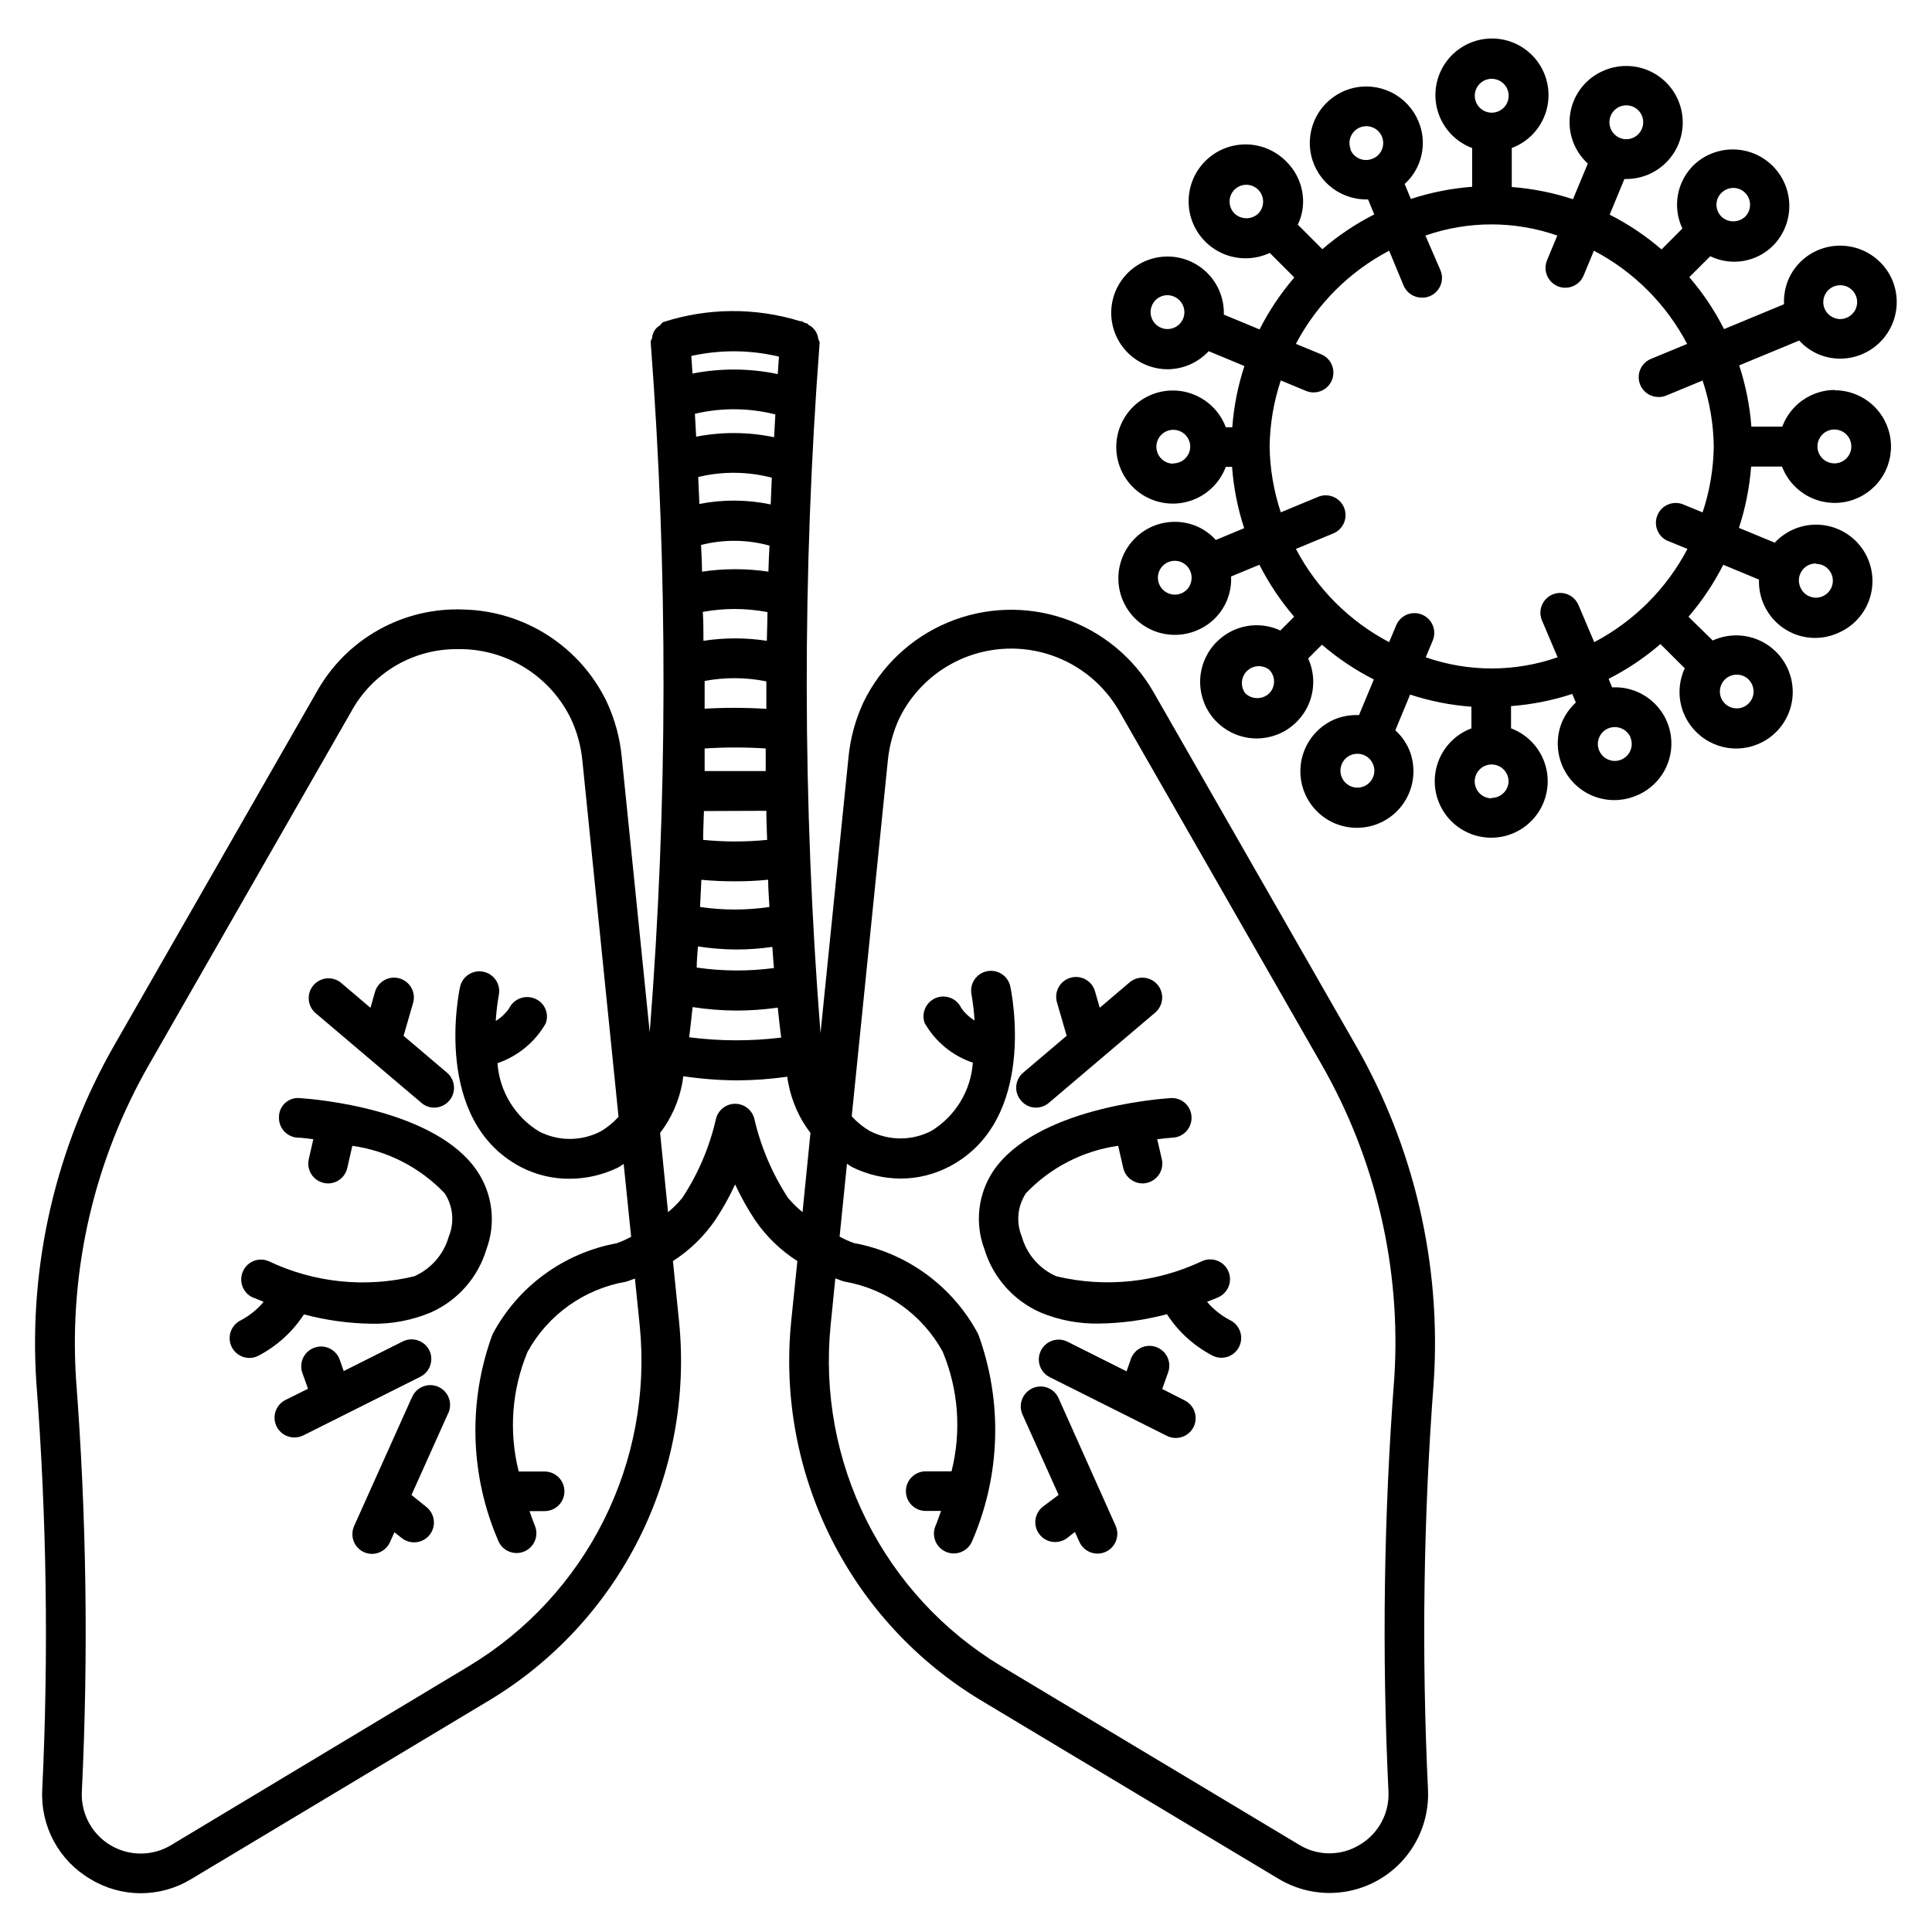
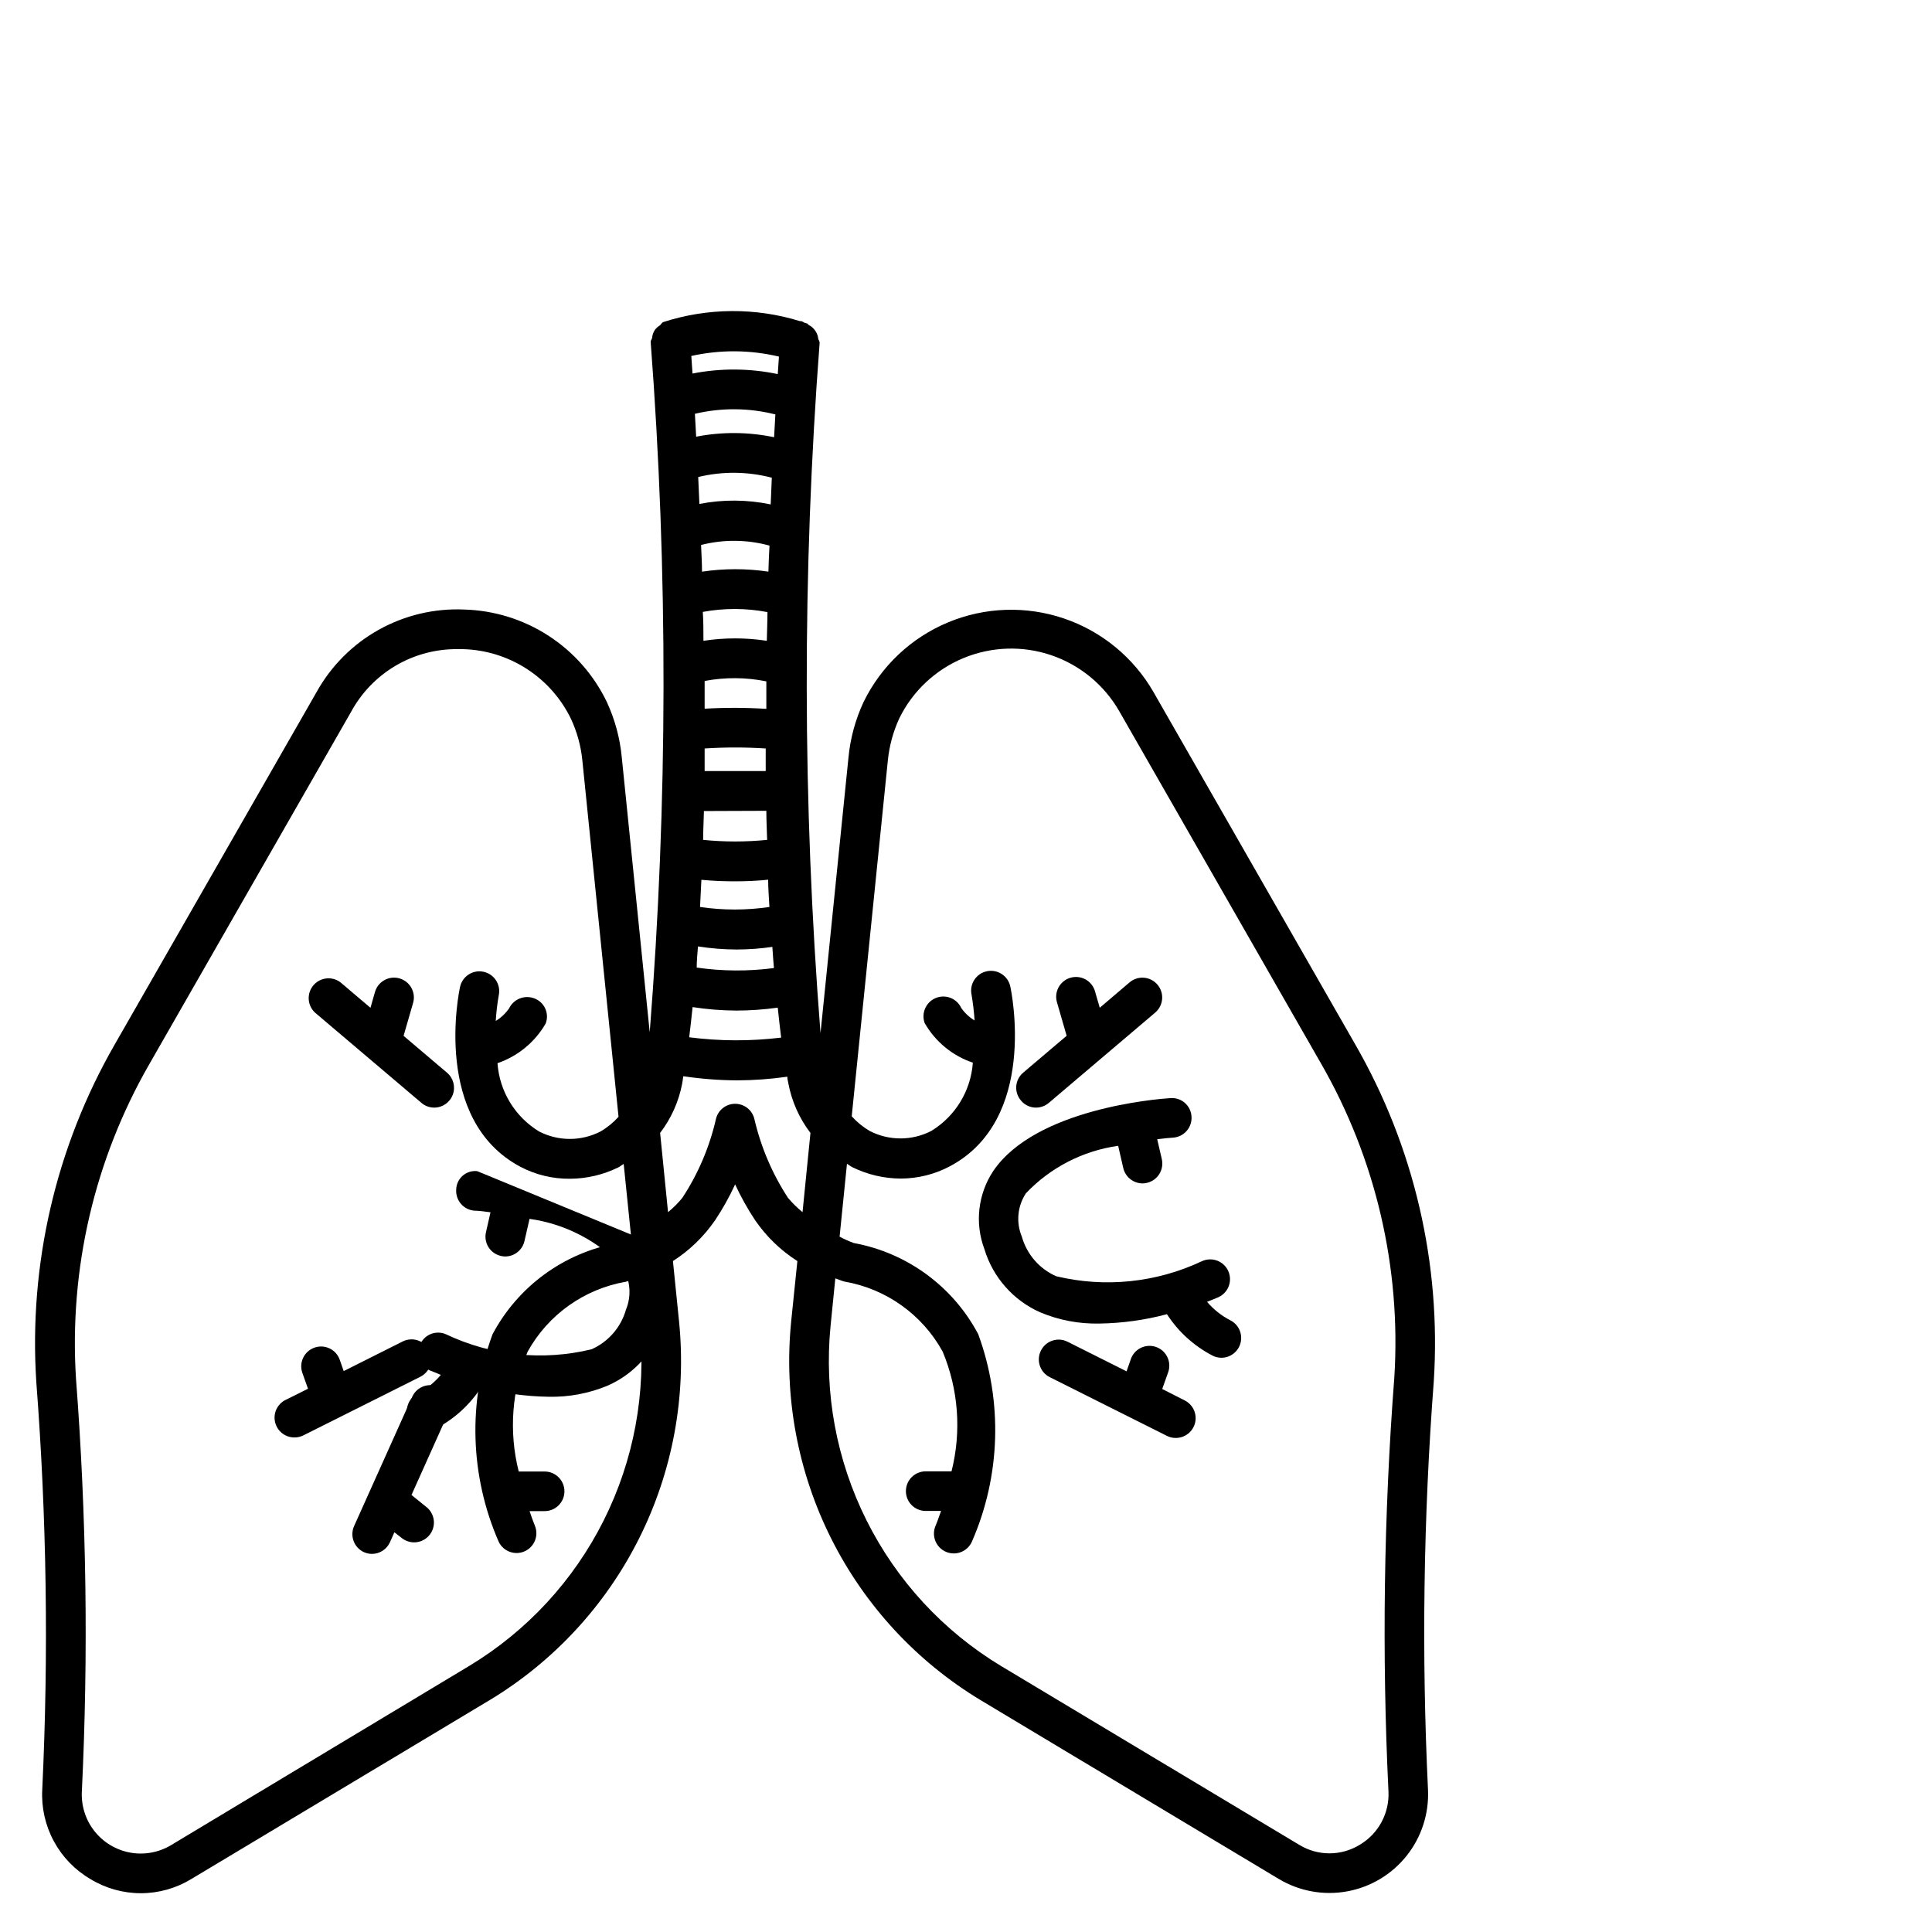
<svg xmlns="http://www.w3.org/2000/svg" fill="#000000" width="800px" height="800px" version="1.1" viewBox="144 144 512 512">
  <g>
-     <path d="m630.24 247.34c-3.031 0.012-5.988 0.949-8.477 2.684-2.488 1.738-4.387 4.191-5.441 7.035h-8.188 0.004c-0.426-5.519-1.512-10.965-3.234-16.227l15.91-6.59c1.422 1.578 3.168 2.824 5.125 3.652 1.812 0.766 3.762 1.156 5.731 1.152 5-0.008 9.668-2.508 12.449-6.664 2.781-4.16 3.309-9.43 1.406-14.055-1.539-3.66-4.457-6.566-8.125-8.082-3.668-1.52-7.789-1.523-11.461-0.02-3.676 1.512-6.594 4.43-8.105 8.102-0.793 2.004-1.148 4.148-1.047 6.297l-15.891 6.59-0.004 0.004c-2.504-4.945-5.598-9.57-9.215-13.77l5.562-5.543c2.758 1.332 5.863 1.766 8.875 1.234 3.016-0.531 5.785-2 7.922-4.195 3.644-3.812 5.016-9.262 3.609-14.348-1.406-5.086-5.383-9.059-10.469-10.457-5.086-1.402-10.535-0.023-14.344 3.625-2.184 2.141-3.641 4.91-4.176 7.918-0.535 3.012-0.117 6.113 1.195 8.875l-5.519 5.543h-0.004c-4.195-3.613-8.812-6.707-13.75-9.215l3.906-9.445h0.484v-0.004c1.965 0 3.91-0.383 5.731-1.133 3.668-1.523 6.586-4.441 8.105-8.109 1.52-3.672 1.52-7.797 0-11.469-1.52-3.672-4.438-6.586-8.105-8.109-3.672-1.512-7.793-1.512-11.461 0-4.734 1.906-8.152 6.113-9.059 11.133-0.902 5.023 0.836 10.156 4.606 13.594l-3.926 9.445v0.004c-5.258-1.723-10.707-2.809-16.227-3.234v-10.328c4.422-1.652 7.809-5.293 9.137-9.824s0.441-9.422-2.387-13.199c-2.832-3.781-7.277-6.004-11.996-6.004-4.723 0-9.168 2.223-11.996 6.004-2.832 3.777-3.715 8.668-2.387 13.199s4.711 8.172 9.133 9.824v10.266c-5.523 0.422-10.98 1.508-16.246 3.231l-1.637-3.969v0.004c2.254-2.047 3.816-4.746 4.469-7.723 0.656-2.973 0.371-6.078-0.816-8.883-1.391-3.356-3.953-6.09-7.211-7.695-3.258-1.605-6.988-1.973-10.496-1.031-3.508 0.945-6.555 3.129-8.57 6.148-2.016 3.023-2.863 6.672-2.387 10.273 0.477 3.602 2.246 6.902 4.977 9.297 2.734 2.391 6.242 3.711 9.875 3.707h0.461l1.637 3.969v-0.004c-4.938 2.508-9.555 5.602-13.75 9.219l-6.508-6.508c0.922-1.922 1.402-4.023 1.406-6.152-0.012-3.941-1.59-7.719-4.387-10.496-2.582-2.676-6.059-4.305-9.766-4.574s-7.383 0.836-10.324 3.109c-2.945 2.273-4.941 5.551-5.617 9.207-0.672 3.656 0.023 7.43 1.965 10.605 1.938 3.172 4.977 5.516 8.535 6.586 3.562 1.07 7.391 0.789 10.758-0.793l6.508 6.508c-3.609 4.207-6.703 8.828-9.215 13.77l-9.469-3.926c0.141-4.508-1.766-8.84-5.188-11.781-3.418-2.945-7.988-4.18-12.426-3.367-4.438 0.816-8.27 3.594-10.422 7.562-2.152 3.965-2.394 8.691-0.66 12.855 1.133 2.731 3.051 5.059 5.512 6.699 2.457 1.641 5.344 2.516 8.301 2.519 4.129-0.035 8.059-1.766 10.871-4.789l9.469 3.926c-1.723 5.258-2.805 10.707-3.211 16.227h-1.723c-1.652-4.422-5.293-7.805-9.824-9.133-4.527-1.328-9.422-0.445-13.199 2.387-3.777 2.828-6.004 7.273-6.004 11.996 0 4.719 2.227 9.164 6.004 11.996 3.777 2.828 8.672 3.715 13.199 2.387 4.531-1.328 8.172-4.715 9.824-9.137h1.66c0.406 5.527 1.484 10.984 3.211 16.25l-7.516 3.129v-0.004c-1.426-1.582-3.184-2.836-5.144-3.672-3.66-1.512-7.773-1.512-11.438 0-3.672 1.523-6.586 4.441-8.105 8.109-1.52 3.672-1.52 7.797 0 11.469 1.52 3.672 4.434 6.586 8.105 8.109 3.668 1.512 7.789 1.512 11.461 0 2.828-1.141 5.231-3.137 6.875-5.703 1.641-2.57 2.445-5.586 2.297-8.633l7.496-3.106v-0.004c2.519 4.938 5.613 9.562 9.215 13.773l-3.652 3.652c-2.762-1.289-5.856-1.699-8.859-1.176-3.004 0.527-5.773 1.965-7.934 4.113-2.617 2.578-4.195 6.027-4.438 9.691-0.242 3.664 0.867 7.289 3.121 10.188 2.258 2.898 5.496 4.871 9.105 5.539 3.613 0.668 7.344-0.016 10.484-1.914 3.144-1.902 5.477-4.887 6.562-8.398 1.086-3.508 0.844-7.289-0.676-10.633l3.652-3.652c4.195 3.617 8.812 6.711 13.75 9.215l-3.926 9.445c-2.148-0.098-4.297 0.258-6.297 1.051-3.668 1.523-6.586 4.441-8.105 8.109-1.52 3.672-1.52 7.797 0 11.469 1.52 3.672 4.438 6.586 8.105 8.109 1.812 0.742 3.75 1.125 5.711 1.133 5.008 0.012 9.691-2.484 12.48-6.644 2.785-4.164 3.309-9.445 1.395-14.074-0.84-1.953-2.094-3.699-3.672-5.121l3.926-9.469h-0.004c5.266 1.727 10.723 2.809 16.25 3.215v5.731c-4.414 1.652-7.793 5.289-9.117 9.812-1.324 4.523-0.441 9.406 2.387 13.18 2.828 3.769 7.266 5.992 11.977 5.992 4.715 0 9.152-2.223 11.98-5.992 2.824-3.773 3.711-8.656 2.387-13.18-1.324-4.523-4.703-8.16-9.117-9.812v-5.898c5.519-0.41 10.969-1.488 16.227-3.215l0.945 2.266v0.004c-1.562 1.441-2.809 3.191-3.652 5.141-1.52 3.676-1.516 7.797 0.004 11.469 1.516 3.672 4.43 6.59 8.098 8.117 3.672 1.512 7.789 1.512 11.461 0 4.422-1.75 7.742-5.508 8.934-10.109 1.195-4.602 0.125-9.5-2.887-13.18-3.012-3.68-7.594-5.703-12.344-5.449l-0.922-2.266c4.93-2.504 9.543-5.598 13.727-9.215l6.445 6.422c-1.285 2.766-1.691 5.859-1.164 8.863 0.531 3.004 1.969 5.773 4.125 7.93 2.578 2.617 6.027 4.191 9.691 4.434 3.664 0.238 7.289-0.875 10.188-3.133 2.898-2.254 4.867-5.496 5.531-9.109 0.664-3.613-0.02-7.344-1.922-10.484-1.902-3.141-4.894-5.473-8.402-6.555-3.512-1.082-7.297-0.836-10.637 0.688l-6.422-6.297c3.617-4.203 6.711-8.824 9.215-13.773l9.469 3.926h-0.004c-0.105 3.035 0.711 6.031 2.344 8.586 1.637 2.559 4.012 4.559 6.809 5.731 3.723 1.555 7.914 1.527 11.609-0.082 4.199-1.707 7.394-5.227 8.691-9.57 1.297-4.344 0.555-9.039-2.023-12.77-2.574-3.727-6.703-6.086-11.223-6.414-4.519-0.324-8.945 1.418-12.027 4.738l-9.488-3.926c1.723-5.266 2.809-10.723 3.231-16.246h8.188c1.293 3.41 3.793 6.231 7.023 7.926 3.234 1.695 6.973 2.148 10.516 1.273 3.543-0.879 6.641-3.019 8.711-6.027 2.07-3.004 2.965-6.664 2.519-10.285-0.445-3.625-2.203-6.957-4.938-9.371-2.738-2.414-6.266-3.742-9.914-3.731zm-2.707-24.98c0.453-1.105 1.332-1.98 2.434-2.434 0.539-0.227 1.117-0.34 1.703-0.336 2.137-0.012 3.984 1.496 4.406 3.594 0.418 2.098-0.707 4.199-2.688 5.012-1.086 0.484-2.332 0.484-3.422 0-1.098-0.445-1.977-1.312-2.434-2.41-0.457-1.098-0.457-2.328 0-3.426zm-56.68-47.672c0.453-1.102 1.32-1.977 2.414-2.438 0.551-0.211 1.133-0.328 1.723-0.336 0.59 0.012 1.172 0.125 1.723 0.336 2.277 0.957 3.356 3.574 2.414 5.859-0.453 1.098-1.32 1.973-2.414 2.434-1.102 0.473-2.344 0.473-3.445 0-2.277-0.957-3.356-3.57-2.414-5.856zm-68.895 8.922c-0.566-1.379-0.41-2.953 0.422-4.191 0.828-1.238 2.223-1.98 3.715-1.98 1.488 0 2.883 0.742 3.715 1.98 0.828 1.238 0.984 2.812 0.418 4.191-0.438 1.102-1.312 1.973-2.414 2.414-1.105 0.492-2.363 0.512-3.484 0.055-1.117-0.453-2.008-1.348-2.457-2.469zm-46.855 47.254c-2.277 0.941-4.887-0.141-5.836-2.414-0.461-1.102-0.461-2.344 0-3.445 0.441-1.102 1.312-1.984 2.41-2.438 1.098-0.453 2.336-0.445 3.426 0.023 2.289 0.949 3.375 3.566 2.438 5.859-0.457 1.098-1.332 1.969-2.438 2.414zm4.367 67.953v-0.004c-0.438 1.105-1.312 1.988-2.414 2.434-2.289 0.941-4.91-0.148-5.856-2.434-0.945-2.285 0.133-4.898 2.414-5.856 0.539-0.227 1.117-0.34 1.699-0.336 0.59-0.004 1.176 0.109 1.723 0.336 2.277 0.957 3.356 3.57 2.414 5.856zm48.406 51.137v-0.004c-0.57 1.387-1.797 2.398-3.266 2.695-1.473 0.297-2.996-0.16-4.059-1.223-1.062-1.059-1.527-2.578-1.234-4.051 0.289-1.473 1.297-2.703 2.684-3.277 1.102-0.449 2.336-0.449 3.441 0 1.094 0.449 1.961 1.32 2.414 2.414 0.473 1.098 0.48 2.34 0.02 3.441zm68.203-10.496v-0.004c0.461 1.094 0.461 2.328 0 3.422-0.453 1.105-1.328 1.98-2.434 2.434-1.094 0.461-2.328 0.461-3.422 0-1.105-0.453-1.98-1.328-2.434-2.434-0.461-1.094-0.461-2.328 0-3.422 0.453-1.105 1.328-1.98 2.434-2.434 1.098-0.449 2.324-0.449 3.422 0 1.086 0.43 1.957 1.266 2.434 2.328zm49.164-46.039c0.59 0.012 1.172 0.125 1.723 0.336 1.672 0.699 2.762 2.332 2.762 4.144s-1.09 3.449-2.762 4.148c-1.102 0.461-2.34 0.461-3.441 0-1.098-0.445-1.969-1.316-2.414-2.414-0.629-1.402-0.492-3.031 0.359-4.309 0.852-1.281 2.301-2.031 3.836-1.992zm-25.043-98.305c0.836-0.836 1.969-1.309 3.148-1.309 1.184 0 2.316 0.473 3.148 1.309 1.719 1.746 1.719 4.547 0 6.297-1.77 1.664-4.527 1.664-6.297 0-0.852-0.844-1.328-1.992-1.32-3.191 0.004-1.172 0.48-2.293 1.32-3.106zm-60.875-30.23c1.816 0 3.457 1.098 4.152 2.777 0.691 1.684 0.305 3.617-0.984 4.898-1.289 1.285-3.227 1.664-4.902 0.961-1.68-0.703-2.769-2.348-2.758-4.164 0.012-2.473 2.019-4.473 4.492-4.473zm-68.184 35.688c-1.719-1.75-1.719-4.551 0-6.297 0.836-0.836 1.969-1.305 3.148-1.305 1.18 0 2.312 0.469 3.148 1.305 0.836 0.836 1.305 1.969 1.301 3.148 0.004 1.191-0.465 2.34-1.301 3.191-1.781 1.652-4.539 1.633-6.297-0.043zm-16.207 66.312c-1.816 0-3.453-1.094-4.148-2.773-0.695-1.676-0.312-3.609 0.973-4.894 1.285-1.285 3.219-1.668 4.894-0.973 1.68 0.695 2.773 2.332 2.773 4.148-0.043 2.449-2.043 4.41-4.492 4.41zm25.402 60.879c-1.77 1.664-4.527 1.664-6.297 0-1.371-1.789-1.203-4.316 0.391-5.906 1.59-1.594 4.117-1.762 5.906-0.391 0.836 0.832 1.305 1.965 1.305 3.148 0 1.18-0.469 2.312-1.305 3.148zm58.988 27.816v-0.004c-1.82 0.008-3.469-1.082-4.168-2.762-0.703-1.68-0.32-3.617 0.969-4.906 1.289-1.289 3.227-1.672 4.906-0.969 1.68 0.699 2.769 2.348 2.762 4.168-0.078 2.414-2.055 4.332-4.469 4.344zm68.078-31.488-0.004-0.004c1.289 1.277 1.676 3.203 0.988 4.879-0.691 1.676-2.324 2.769-4.137 2.769-1.809 0-3.441-1.094-4.133-2.769-0.691-1.676-0.301-3.602 0.984-4.879 1.742-1.723 4.547-1.73 6.297-0.02zm-21.332-36.719 5.121 2.098 0.004 0.004c-5.543 10.547-14.16 19.164-24.707 24.707l-4.199-9.887c-1.141-2.629-4.176-3.856-6.82-2.762s-3.926 4.106-2.879 6.769l4.199 9.887c-11.316 3.949-23.637 3.949-34.953 0l1.828-4.367c0.559-1.289 0.578-2.75 0.047-4.055-0.527-1.305-1.559-2.344-2.859-2.883-1.301-0.535-2.762-0.531-4.059 0.02-1.293 0.551-2.312 1.602-2.828 2.91l-1.828 4.367c-10.543-5.551-19.156-14.164-24.707-24.707l9.824-4.074c1.312-0.516 2.359-1.535 2.91-2.828 0.551-1.297 0.559-2.758 0.02-4.059-0.539-1.301-1.574-2.332-2.879-2.859-1.305-0.531-2.769-0.512-4.059 0.047l-9.824 4.074c-1.875-5.644-2.875-11.539-2.961-17.488 0.09-5.938 1.086-11.828 2.961-17.465l6.676 2.769v0.004c2.676 1.113 5.75-0.156 6.863-2.836 1.113-2.676-0.156-5.75-2.836-6.863l-6.695-2.769v-0.004c5.551-10.535 14.168-19.141 24.707-24.684l3.82 9.215c0.816 1.957 2.731 3.234 4.852 3.231 0.719 0.027 1.438-0.109 2.098-0.398 1.285-0.527 2.309-1.547 2.84-2.832s0.531-2.727-0.004-4.012l-3.988-9.215c11.316-3.945 23.633-3.945 34.949 0l-2.731 6.57h0.004c-1.102 2.684 0.176 5.754 2.856 6.867 0.629 0.262 1.309 0.398 1.992 0.398 2.121 0 4.035-1.273 4.848-3.234l2.731-6.59c10.551 5.539 19.168 14.156 24.707 24.707l-9.594 3.969c-2.328 0.961-3.644 3.445-3.133 5.918 0.516 2.469 2.711 4.223 5.234 4.176 0.684 0.012 1.363-0.125 1.992-0.398l9.594-3.969v0.004c1.883 5.633 2.883 11.523 2.961 17.465-0.078 5.945-1.074 11.844-2.961 17.484l-5.102-2.098c-2.676-1.113-5.75 0.156-6.863 2.832-1.113 2.68 0.156 5.754 2.832 6.867zm44.082-20.57h0.004c-1.82 0.008-3.465-1.082-4.168-2.758-0.699-1.68-0.32-3.613 0.961-4.906 1.285-1.289 3.219-1.676 4.898-0.98 1.684 0.691 2.777 2.332 2.777 4.152 0.004 2.441-1.945 4.434-4.387 4.492z" />
    <path d="m503.2 420.86-53.488-93.414c-5.273-9.191-13.723-16.141-23.758-19.547-10.035-3.402-20.965-3.031-30.746 1.051-9.777 4.082-17.73 11.594-22.367 21.121-2.156 4.637-3.508 9.605-3.988 14.695l-7.41 73.031c-4.789-60.895-4.867-122.06-0.23-182.97 0-0.418-0.316-0.715-0.379-1.113-0.066-0.578-0.246-1.145-0.527-1.656-0.445-0.832-1.133-1.504-1.973-1.934-0.168 0-0.211-0.316-0.379-0.379s-0.566-0.125-0.797-0.23c-0.23-0.105-0.484-0.355-0.797-0.398-0.316-0.043-0.211 0-0.316 0l0.004 0.004c-11.828-3.656-24.496-3.574-36.277 0.23-0.418 0.168-0.566 0.629-0.922 0.902-0.566 0.332-1.051 0.789-1.406 1.344-0.332 0.551-0.539 1.164-0.609 1.805 0 0.441-0.441 0.777-0.398 1.238 4.625 60.891 4.539 122.05-0.254 182.93l-7.41-72.906c-0.48-5.09-1.832-10.059-3.988-14.695-3.445-7.141-8.789-13.195-15.445-17.504-6.66-4.312-14.371-6.707-22.297-6.93-7.922-0.355-15.785 1.508-22.707 5.379-6.922 3.871-12.621 9.598-16.465 16.535l-53.508 93.414c-15.555 27.102-22.77 58.184-20.742 89.363 2.758 35.965 3.285 72.062 1.574 108.09-0.246 4.734 0.812 9.445 3.066 13.617 2.25 4.176 5.606 7.648 9.699 10.039 4.023 2.453 8.648 3.75 13.359 3.75 4.715 0 9.336-1.297 13.363-3.75l79.078-47.422v0.004c16.98-10.25 30.711-25.102 39.598-42.836 8.887-17.734 12.566-37.621 10.613-57.359l-1.637-16.164c4.406-2.824 8.203-6.5 11.168-10.812 2.019-3.023 3.797-6.203 5.312-9.508 1.52 3.301 3.297 6.481 5.309 9.508 2.965 4.32 6.769 7.996 11.188 10.812l-1.66 16.164h0.004c-1.953 19.738 1.727 39.625 10.613 57.359s22.617 32.586 39.598 42.836l79.078 47.422v-0.004c5.434 3.238 11.855 4.398 18.078 3.258 6.219-1.137 11.816-4.488 15.754-9.438s5.945-11.16 5.656-17.477c-1.723-36.07-1.211-72.211 1.531-108.21 2.012-31.141-5.211-62.184-20.762-89.238zm-174.23-150.43c6.434-1.566 13.16-1.508 19.566 0.168-0.105 2.266-0.188 4.68-0.293 7.074l-0.004 0.004c-6.227-1.301-12.648-1.344-18.891-0.129-0.125-2.414-0.211-4.848-0.316-7.117zm1.766 61.383v-7.348c5.406-1.023 10.957-0.988 16.352 0.105v7.285c-5.445-0.344-10.906-0.359-16.352-0.043zm16.941-36.316h-0.004c-5.844-0.871-11.785-0.871-17.633 0 0-2.457-0.168-4.723-0.25-7.074 5.957-1.52 12.207-1.461 18.137 0.168-0.125 2.246-0.23 4.492-0.293 6.906zm-0.293 10.707c0 2.519-0.125 5.039-0.168 7.621l-0.004-0.004c-5.566-0.855-11.227-0.855-16.793 0 0-2.582 0-5.121-0.168-7.66 5.648-1.039 11.441-1.027 17.086 0.043zm-16.648 36.148c5.387-0.348 10.793-0.348 16.184 0v5.984l-16.184-0.004v-5.981zm16.352 16.52c0 2.582 0.148 5.144 0.211 7.703-5.641 0.566-11.324 0.566-16.965 0 0-2.539 0.168-5.082 0.211-7.641zm-7.914 18.684c2.805 0 5.606-0.141 8.395-0.422 0 2.434 0.211 4.828 0.336 7.223-6.094 0.902-12.289 0.902-18.387 0 0.125-2.394 0.25-4.785 0.355-7.199 3.078 0.289 6.168 0.422 9.258 0.398zm-10.203 17.254c3.383 0.531 6.801 0.805 10.223 0.82 3.176-0.008 6.348-0.238 9.488-0.695 0.125 1.891 0.25 3.758 0.418 5.606h0.004c-6.797 0.898-13.684 0.855-20.469-0.125 0-1.848 0.188-3.715 0.336-5.606zm20.172-134.94c-6.805-1.422-13.828-1.473-20.652-0.145-0.105-2.098-0.23-4.199-0.336-6.066 7.019-1.656 14.332-1.602 21.324 0.168-0.102 1.93-0.23 3.859-0.336 6.043zm-21.598 151.02c3.859 0.598 7.762 0.906 11.672 0.922 3.644-0.008 7.285-0.27 10.895-0.777 0.293 2.664 0.566 5.394 0.902 7.934v0.004c-8.098 0.988-16.285 0.961-24.371-0.086 0.336-2.582 0.605-5.309 0.902-7.996zm22.883-172.39c-0.105 1.324-0.188 2.812-0.316 4.641v-0.004c-7.445-1.559-15.125-1.609-22.59-0.145-0.125-1.848-0.23-3.336-0.316-4.66h0.004c7.652-1.699 15.59-1.641 23.215 0.168zm-36.887 256.86c1.75 17.754-1.566 35.641-9.562 51.586-7.992 15.949-20.34 29.309-35.613 38.531l-79.074 47.527c-3.262 1.945-7.117 2.633-10.852 1.941-3.731-0.691-7.086-2.719-9.43-5.707-2.348-2.984-3.523-6.719-3.316-10.512 1.75-36.438 1.23-72.949-1.551-109.32-1.859-29.082 4.887-58.066 19.395-83.34l53.488-93.395c2.746-5.07 6.82-9.301 11.785-12.234 4.969-2.934 10.641-4.457 16.406-4.41h1.406c6.016 0.148 11.871 1.945 16.93 5.203 5.055 3.254 9.121 7.836 11.746 13.246 1.648 3.523 2.676 7.301 3.043 11.168l9.574 94.316v0.004c-1.375 1.531-2.984 2.844-4.766 3.883-5.109 2.637-11.18 2.637-16.289 0-6.387-3.891-10.496-10.637-11.02-18.098 5.383-1.836 9.918-5.566 12.762-10.496 1.012-2.606-0.25-5.543-2.836-6.609-2.613-1.098-5.633 0.047-6.863 2.602-0.934 1.336-2.137 2.465-3.527 3.316 0.137-2.281 0.402-4.551 0.801-6.801 0.605-2.836-1.199-5.625-4.031-6.234-2.836-0.609-5.625 1.195-6.234 4.031-0.316 1.426-7.348 35.309 16.039 47.672h-0.004c4.043 2.113 8.543 3.195 13.102 3.148 4.434-0.02 8.805-1.047 12.785-3 0.523-0.25 0.945-0.652 1.449-0.922l1.973 19.312-0.004-0.004c-1.223 0.656-2.492 1.227-3.797 1.703-14.094 2.59-26.227 11.48-32.938 24.141-6.566 17.844-5.981 37.535 1.637 54.957 1.215 2.562 4.246 3.695 6.844 2.562 2.598-1.137 3.824-4.129 2.769-6.762 0 0-0.652-1.574-1.426-3.906h3.988c2.898 0 5.25-2.348 5.25-5.246s-2.352-5.25-5.25-5.25h-6.863c-2.668-10.555-1.844-21.691 2.352-31.738 5.422-9.824 15.012-16.652 26.07-18.559 0.82-0.211 1.574-0.586 2.371-0.84zm39.297-33.902c-4.144-6.344-7.148-13.363-8.879-20.742-0.5-2.445-2.648-4.199-5.141-4.199-2.492 0.004-4.633 1.758-5.125 4.199-1.707 7.387-4.711 14.41-8.879 20.742-1.129 1.379-2.394 2.648-3.777 3.777l-2.098-20.992h-0.004c2.949-3.856 4.957-8.352 5.859-13.121 0.105-0.609 0.188-1.301 0.293-1.91 4.711 0.703 9.469 1.07 14.23 1.094 4.461-0.016 8.918-0.336 13.332-0.969 0 0.566 0.168 1.219 0.273 1.785 0.902 4.769 2.906 9.266 5.856 13.121l-2.098 20.992c-1.395-1.141-2.68-2.402-3.844-3.777zm159.12 157.27v-0.004c0.141 2.84-0.496 5.664-1.848 8.168-1.352 2.5-3.363 4.586-5.816 6.023-2.402 1.465-5.16 2.238-7.977 2.238-2.812 0-5.57-0.773-7.977-2.238l-79.078-47.422h0.004c-15.27-9.223-27.613-22.582-35.602-38.531-7.992-15.949-11.305-33.836-9.555-51.586l1.258-12.594c0.797 0.25 1.574 0.629 2.394 0.84 11.055 1.902 20.641 8.73 26.051 18.555 4.195 10.047 5.019 21.184 2.352 31.742h-6.844c-2.898 0-5.246 2.348-5.246 5.246 0 2.898 2.348 5.25 5.246 5.25h4.074c-0.797 2.332-1.406 3.84-1.449 3.906v-0.004c-1.16 2.66 0.059 5.758 2.719 6.918s5.758-0.059 6.918-2.719c7.602-17.426 8.195-37.105 1.656-54.957-6.715-12.664-18.859-21.559-32.957-24.141-1.301-0.473-2.562-1.039-3.777-1.703l1.953-19.312c0.504 0.293 0.922 0.672 1.449 0.922l-0.004 0.004c3.981 1.953 8.352 2.977 12.785 3 4.531-0.004 8.992-1.113 12.996-3.231 23.387-12.363 16.375-46.184 16.059-47.672v-0.004c-0.609-2.832-3.402-4.637-6.234-4.027-2.836 0.605-4.641 3.398-4.031 6.234 0.383 2.25 0.648 4.519 0.797 6.801-1.395-0.84-2.594-1.965-3.527-3.297-1.18-2.551-4.16-3.719-6.758-2.652-2.602 1.07-3.898 4-2.941 6.641 2.832 4.941 7.371 8.676 12.766 10.496-0.527 7.461-4.633 14.207-11.023 18.098-5.117 2.637-11.191 2.637-16.309 0-1.777-1.043-3.387-2.356-4.766-3.887l9.574-94.316c0.387-3.863 1.414-7.641 3.043-11.168 3.535-7.203 9.578-12.871 16.992-15.945 7.414-3.074 15.691-3.344 23.289-0.758 7.598 2.59 13.996 7.856 17.992 14.816l53.488 93.395v-0.004c14.496 25.219 21.25 54.145 19.418 83.172-2.797 36.5-3.316 73.141-1.555 109.7z" />
    <path d="m255.68 436.27c0.938 0.812 2.137 1.258 3.379 1.258 2.207 0.008 4.18-1.367 4.941-3.438 0.758-2.07 0.145-4.394-1.543-5.82l-11.504-9.762 2.519-8.711c0.809-2.789-0.801-5.699-3.59-6.508-2.785-0.805-5.699 0.801-6.508 3.59l-1.195 4.199-7.914-6.719c-2.219-1.715-5.398-1.379-7.211 0.762-1.816 2.141-1.625 5.328 0.43 7.238z" />
-     <path d="m270.48 454.37c-11.148-16.543-43.328-19.125-46.961-19.355h0.004c-1.406-0.16-2.812 0.281-3.875 1.211-1.062 0.934-1.684 2.269-1.711 3.684-0.09 1.387 0.371 2.758 1.289 3.805 0.918 1.047 2.215 1.688 3.602 1.777 1.113 0 2.539 0.211 4.199 0.418l-1.195 5.269c-0.32 1.359-0.082 2.789 0.66 3.973 0.738 1.184 1.922 2.019 3.285 2.328 0.379 0.098 0.766 0.148 1.156 0.145 2.484-0.008 4.625-1.762 5.121-4.199l1.324-5.773-0.004 0.004c9.348 1.312 17.977 5.75 24.48 12.594 2.227 3.418 2.629 7.711 1.07 11.48-1.332 4.684-4.68 8.531-9.133 10.496-12.918 3.125-26.512 1.727-38.52-3.965-1.273-0.574-2.727-0.609-4.023-0.102-1.301 0.512-2.34 1.523-2.883 2.809-1.16 2.648 0.039 5.738 2.688 6.906 0.211 0 1.238 0.523 2.812 1.133-1.703 2.027-3.785 3.703-6.133 4.934-2.164 1.098-3.293 3.539-2.731 5.902 0.562 2.359 2.676 4.027 5.106 4.027 0.824 0 1.641-0.203 2.371-0.586 4.902-2.555 9.059-6.328 12.07-10.961 5.836 1.559 11.844 2.387 17.887 2.477 5.367 0.121 10.703-0.891 15.66-2.957 7.164-3.152 12.582-9.293 14.82-16.793 2.555-6.887 1.648-14.578-2.438-20.68z" />
+     <path d="m270.48 454.37h0.004c-1.406-0.16-2.812 0.281-3.875 1.211-1.062 0.934-1.684 2.269-1.711 3.684-0.09 1.387 0.371 2.758 1.289 3.805 0.918 1.047 2.215 1.688 3.602 1.777 1.113 0 2.539 0.211 4.199 0.418l-1.195 5.269c-0.32 1.359-0.082 2.789 0.66 3.973 0.738 1.184 1.922 2.019 3.285 2.328 0.379 0.098 0.766 0.148 1.156 0.145 2.484-0.008 4.625-1.762 5.121-4.199l1.324-5.773-0.004 0.004c9.348 1.312 17.977 5.75 24.48 12.594 2.227 3.418 2.629 7.711 1.07 11.48-1.332 4.684-4.68 8.531-9.133 10.496-12.918 3.125-26.512 1.727-38.52-3.965-1.273-0.574-2.727-0.609-4.023-0.102-1.301 0.512-2.34 1.523-2.883 2.809-1.16 2.648 0.039 5.738 2.688 6.906 0.211 0 1.238 0.523 2.812 1.133-1.703 2.027-3.785 3.703-6.133 4.934-2.164 1.098-3.293 3.539-2.731 5.902 0.562 2.359 2.676 4.027 5.106 4.027 0.824 0 1.641-0.203 2.371-0.586 4.902-2.555 9.059-6.328 12.07-10.961 5.836 1.559 11.844 2.387 17.887 2.477 5.367 0.121 10.703-0.891 15.66-2.957 7.164-3.152 12.582-9.293 14.82-16.793 2.555-6.887 1.648-14.578-2.438-20.68z" />
    <path d="m257.78 501.85c-1.305-2.59-4.457-3.641-7.055-2.352l-15.641 7.852-1.051-3h0.004c-0.961-2.738-3.961-4.176-6.695-3.215-2.738 0.965-4.176 3.961-3.211 6.699l1.492 4.199-5.941 2.961-0.004-0.004c-2.188 1.086-3.336 3.535-2.777 5.91 0.562 2.375 2.688 4.051 5.129 4.039 0.816 0.008 1.621-0.18 2.352-0.543l31.047-15.555c2.547-1.312 3.59-4.41 2.352-6.992z" />
    <path d="m253.05 514.55-15.156 33.754v0.004c-0.605 1.27-0.676 2.731-0.195 4.051 0.484 1.324 1.477 2.398 2.754 2.981 0.664 0.293 1.379 0.453 2.102 0.461 2.062-0.004 3.93-1.207 4.785-3.086l1.176-2.644 2.098 1.637c0.906 0.668 2.004 1.031 3.129 1.031 2.258 0 4.266-1.445 4.981-3.59 0.715-2.144-0.023-4.504-1.832-5.859l-3.84-3.106 9.574-21.328h-0.004c0.715-1.293 0.852-2.824 0.379-4.219-0.473-1.398-1.512-2.531-2.863-3.125-1.352-0.59-2.891-0.586-4.238 0.012-1.348 0.598-2.383 1.734-2.848 3.133z" />
    <path d="m463.88 489c1.555-0.609 2.602-1.051 2.793-1.133h-0.004c1.32-0.527 2.367-1.566 2.906-2.883 0.539-1.312 0.52-2.789-0.047-4.09-0.566-1.301-1.641-2.316-2.969-2.812-1.328-0.5-2.805-0.438-4.086 0.172-12.031 5.664-25.633 7.062-38.562 3.965-4.453-1.961-7.797-5.812-9.113-10.496-1.57-3.766-1.168-8.066 1.07-11.48 6.496-6.84 15.117-11.277 24.457-12.594l1.324 5.773v-0.004c0.512 2.43 2.641 4.176 5.121 4.199 0.395 0.004 0.789-0.047 1.176-0.145 1.359-0.312 2.539-1.148 3.277-2.332 0.742-1.18 0.98-2.609 0.668-3.969l-1.219-5.269c1.594-0.211 3.023-0.336 4.199-0.418 1.391-0.09 2.688-0.73 3.602-1.777 0.918-1.047 1.383-2.418 1.289-3.805-0.074-1.398-0.707-2.703-1.762-3.625-1.051-0.922-2.43-1.379-3.82-1.27-3.633 0.23-35.812 2.812-46.98 19.355-4.035 6.109-4.902 13.781-2.332 20.637 2.25 7.492 7.668 13.629 14.82 16.793 4.957 2.07 10.293 3.078 15.66 2.961 6.051-0.09 12.062-0.922 17.906-2.477 3 4.637 7.152 8.41 12.051 10.957 0.73 0.387 1.547 0.586 2.371 0.586 2.43 0 4.543-1.664 5.106-4.027s-0.566-4.805-2.731-5.902c-2.356-1.215-4.453-2.875-6.172-4.891z" />
    <path d="m418.55 437.53c1.246 0 2.453-0.449 3.402-1.258l28.191-23.93c2.207-1.879 2.477-5.191 0.598-7.402-1.879-2.207-5.191-2.477-7.398-0.598l-7.894 6.719-1.219-4.199h0.004c-0.352-1.379-1.246-2.555-2.481-3.262-1.234-0.707-2.703-0.883-4.066-0.488-1.367 0.395-2.516 1.328-3.18 2.586-0.664 1.258-0.793 2.731-0.352 4.082l2.519 8.711-11.504 9.762c-1.07 0.895-1.734 2.18-1.852 3.566-0.113 1.391 0.336 2.766 1.242 3.824 0.98 1.195 2.441 1.891 3.988 1.887z" />
    <path d="m452 512.1 1.492-4.199h-0.004c0.547-1.332 0.52-2.824-0.07-4.137-0.586-1.309-1.688-2.32-3.043-2.801-1.352-0.477-2.844-0.379-4.125 0.273s-2.238 1.801-2.648 3.18l-1.051 3-15.66-7.852h0.004c-2.598-1.293-5.75-0.234-7.043 2.363-1.293 2.598-0.238 5.75 2.359 7.043l31.047 15.555c0.723 0.367 1.523 0.555 2.332 0.547 2.441 0.008 4.566-1.668 5.129-4.043 0.559-2.375-0.59-4.824-2.777-5.91z" />
-     <path d="m424.54 514.55c-0.555-1.277-1.605-2.281-2.906-2.777-1.305-0.5-2.754-0.449-4.023 0.133-2.641 1.195-3.824 4.301-2.644 6.949l9.574 21.309-4.074 3.043c-2.316 1.738-2.789 5.027-1.047 7.348 0.984 1.324 2.543 2.106 4.195 2.098 1.133 0 2.238-0.359 3.148-1.027l2.098-1.637 1.195 2.644h0.004c1.195 2.641 4.305 3.816 6.949 2.621 2.644-1.191 3.816-4.305 2.625-6.945z" />
  </g>
</svg>